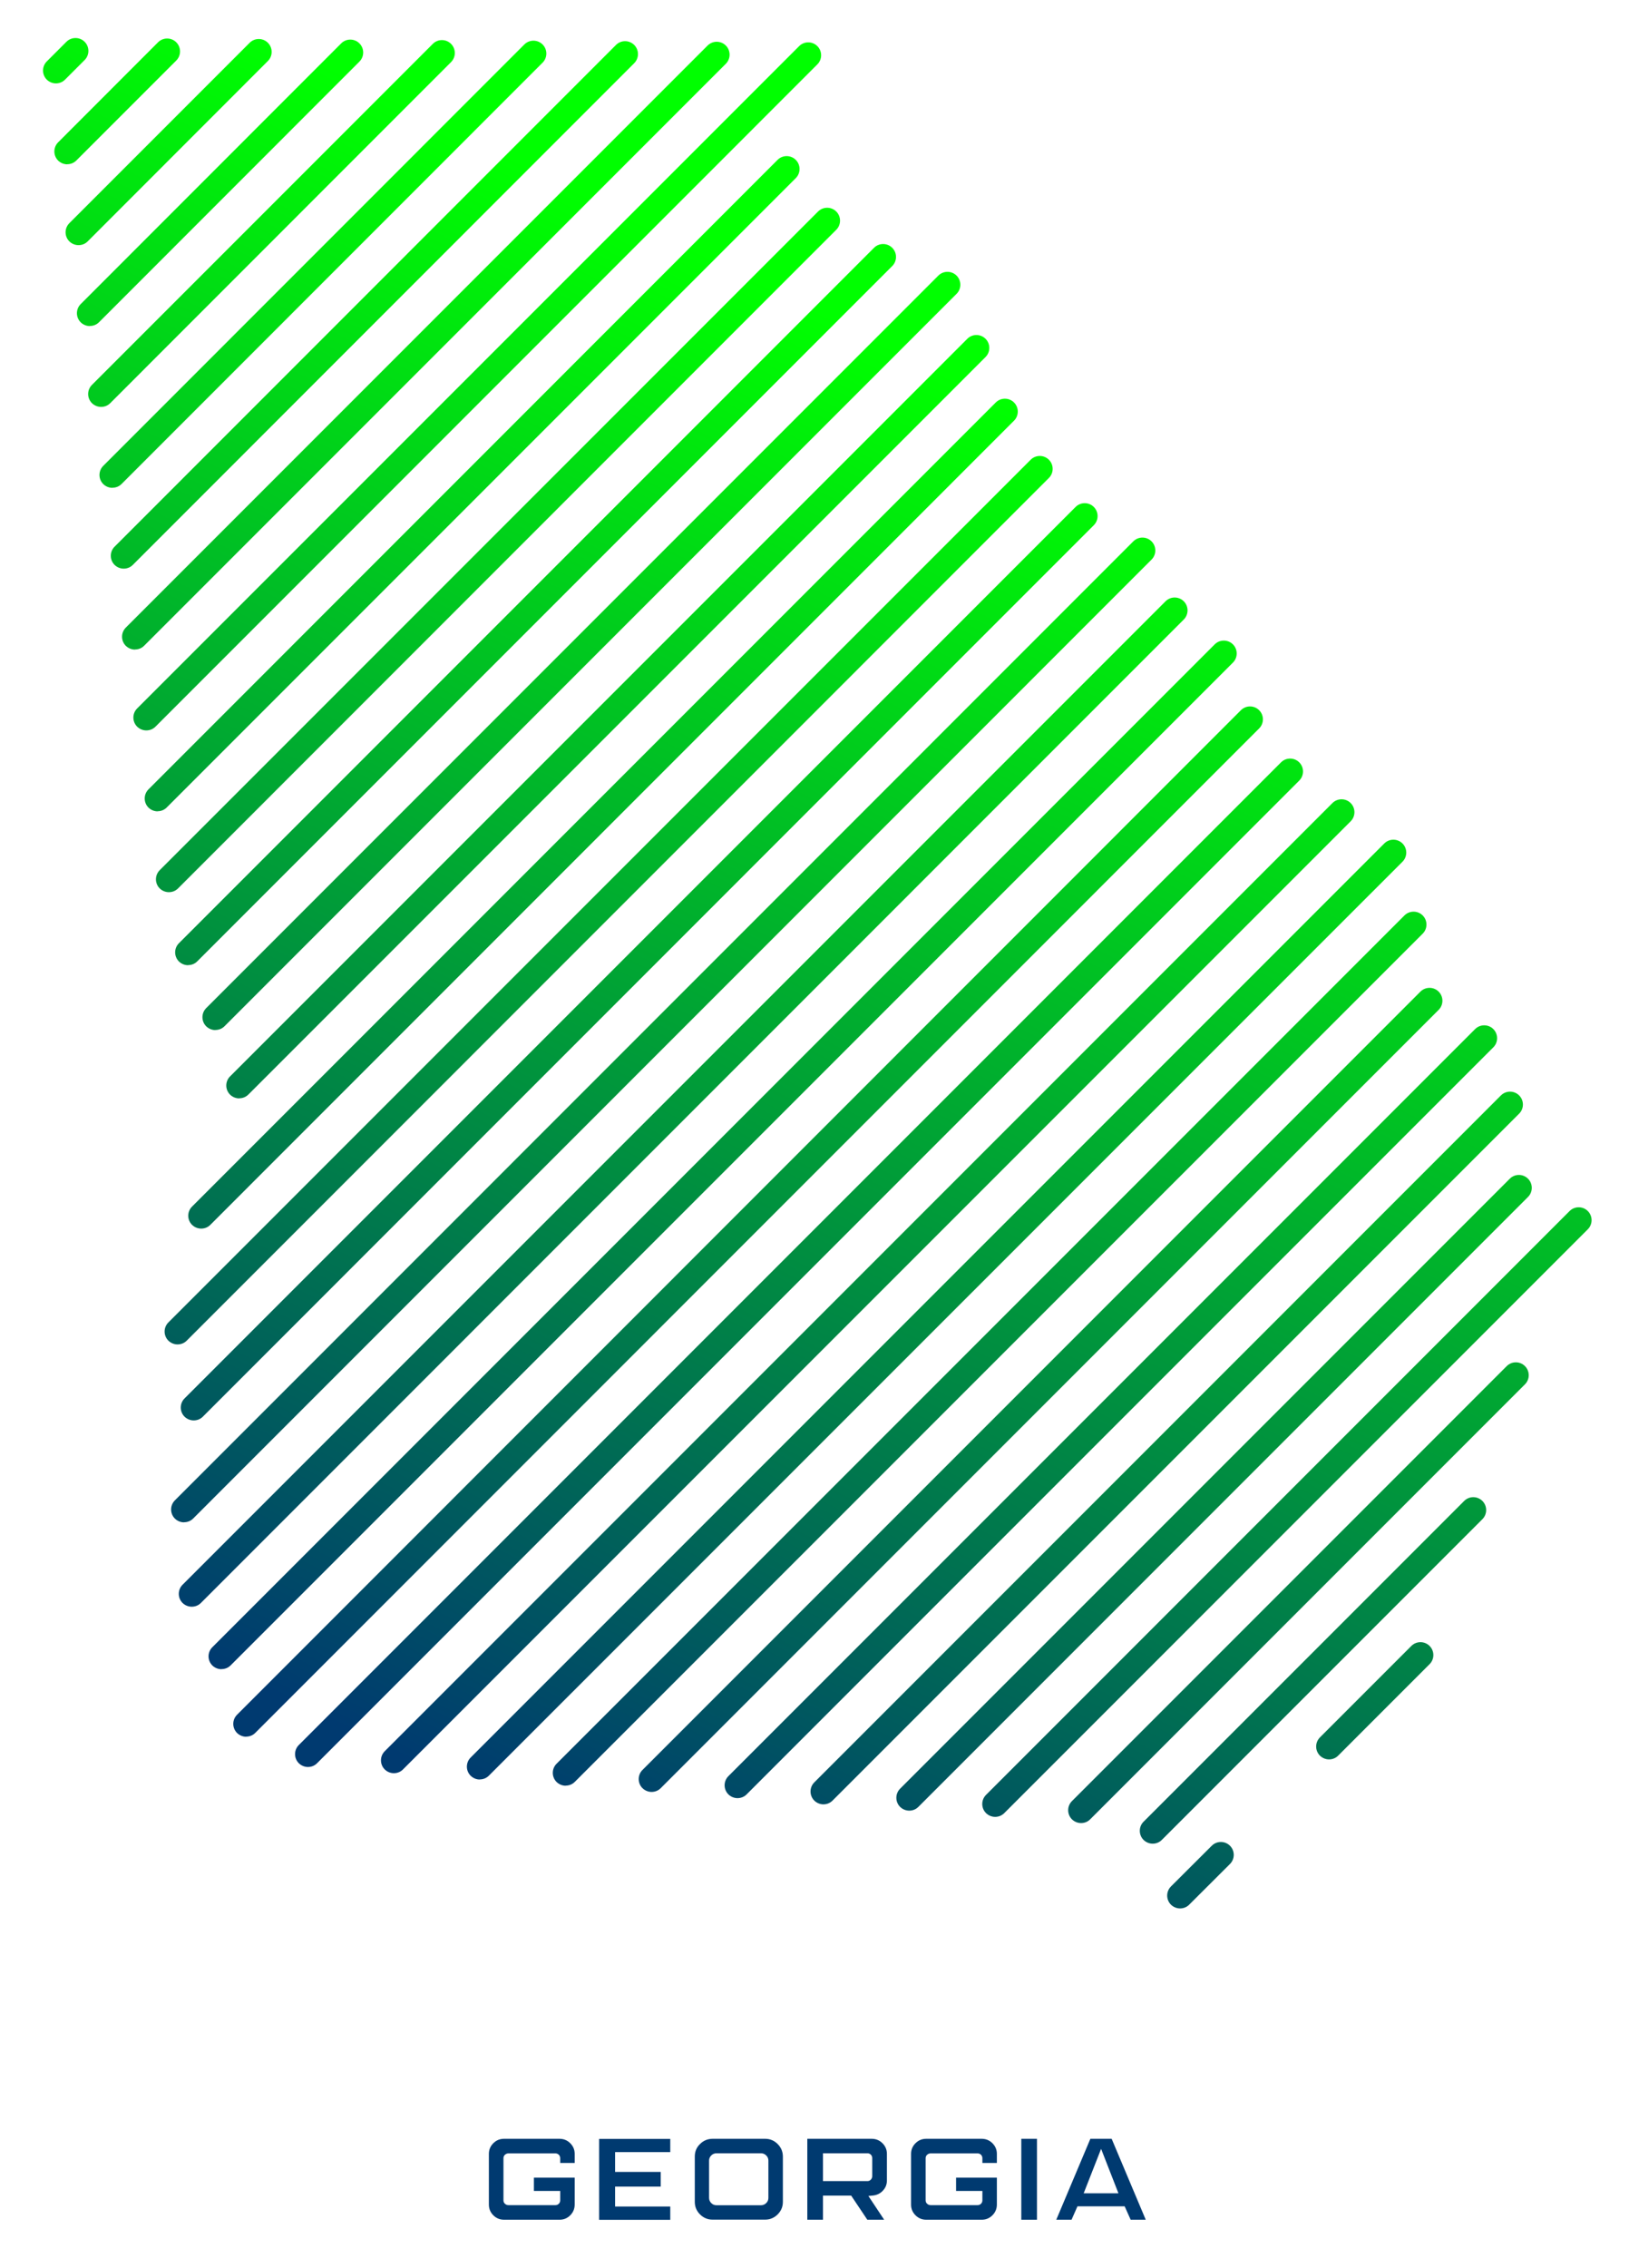
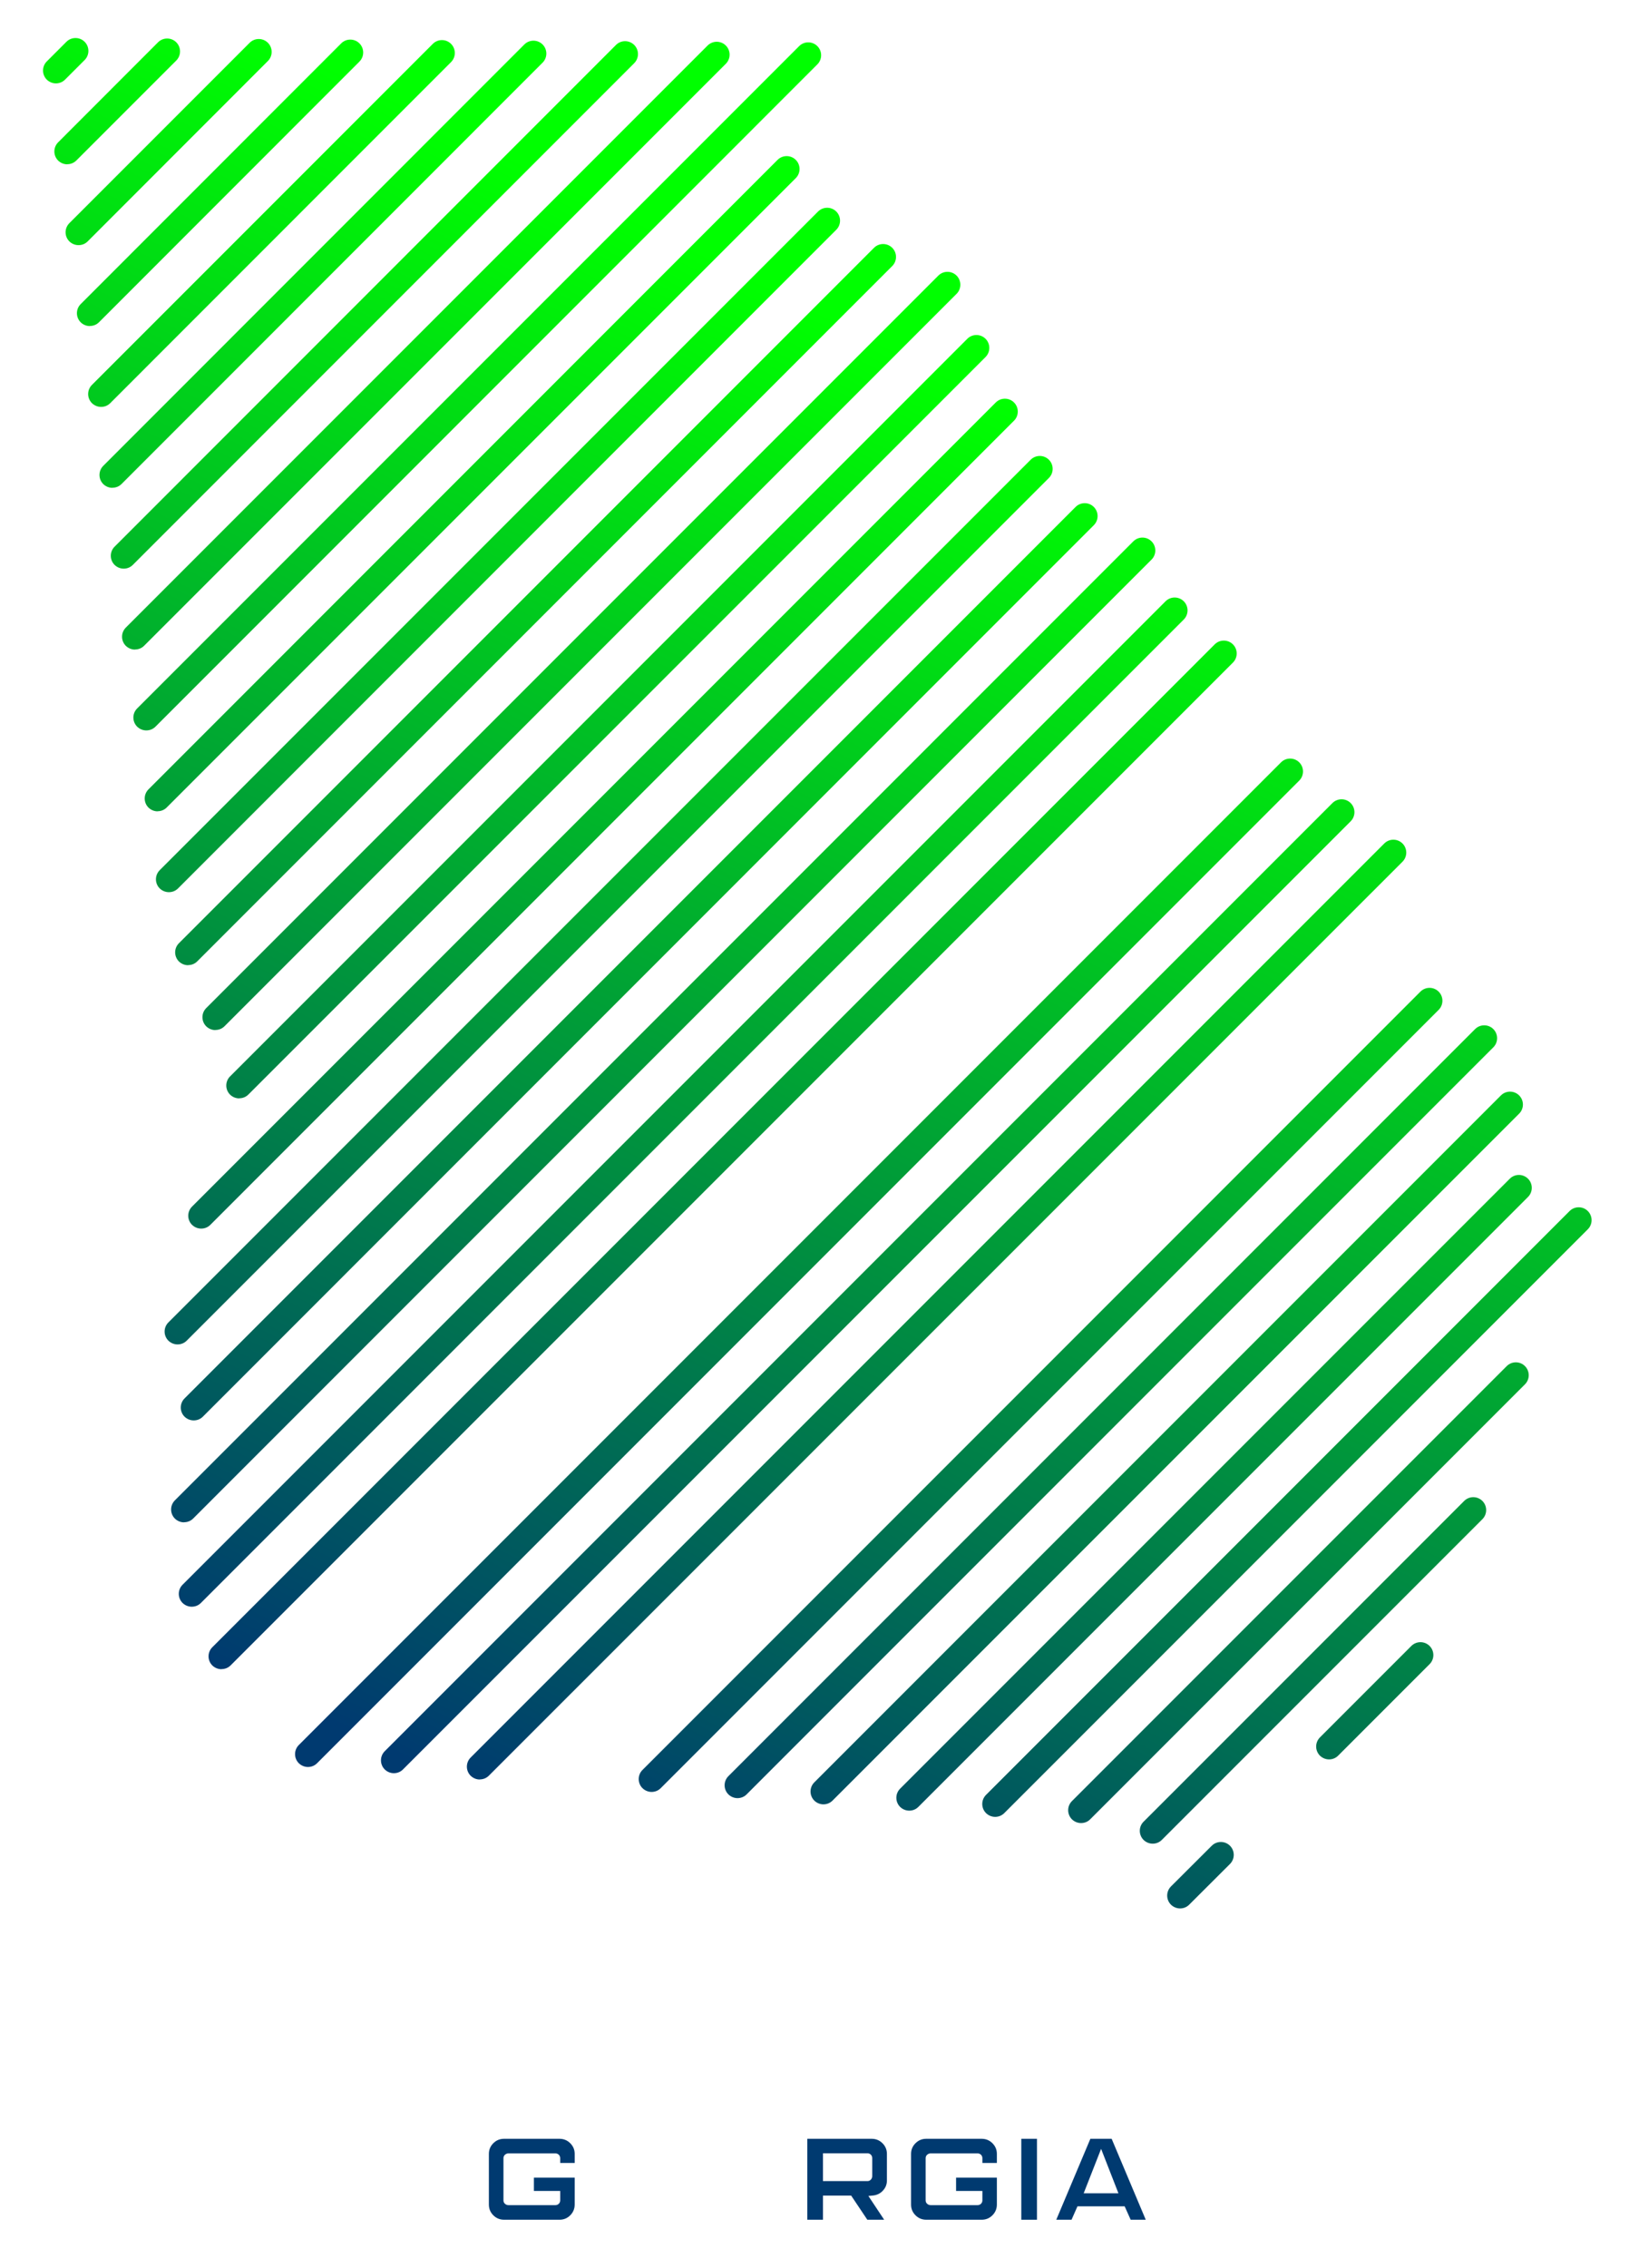
<svg xmlns="http://www.w3.org/2000/svg" xmlns:xlink="http://www.w3.org/1999/xlink" id="Layer_1" viewBox="0 0 165.34 230.12">
  <defs>
    <style>.cls-1{fill:url(#linear-gradient);}.cls-2{fill:#003a70;}.cls-3{fill:url(#linear-gradient-8);}.cls-4{fill:url(#linear-gradient-9);}.cls-5{fill:url(#linear-gradient-3);}.cls-6{fill:url(#linear-gradient-4);}.cls-7{fill:url(#linear-gradient-2);}.cls-8{fill:url(#linear-gradient-6);}.cls-9{fill:url(#linear-gradient-7);}.cls-10{fill:url(#linear-gradient-5);}.cls-11{fill:url(#linear-gradient-14);}.cls-12{fill:url(#linear-gradient-18);}.cls-13{fill:url(#linear-gradient-22);}.cls-14{fill:url(#linear-gradient-20);}.cls-15{fill:url(#linear-gradient-21);}.cls-16{fill:url(#linear-gradient-23);}.cls-17{fill:url(#linear-gradient-15);}.cls-18{fill:url(#linear-gradient-19);}.cls-19{fill:url(#linear-gradient-16);}.cls-20{fill:url(#linear-gradient-17);}.cls-21{fill:url(#linear-gradient-13);}.cls-22{fill:url(#linear-gradient-12);}.cls-23{fill:url(#linear-gradient-10);}.cls-24{fill:url(#linear-gradient-11);}.cls-25{fill:url(#linear-gradient-27);}.cls-26{fill:url(#linear-gradient-24);}.cls-27{fill:url(#linear-gradient-26);}.cls-28{fill:url(#linear-gradient-34);}.cls-29{fill:url(#linear-gradient-25);}.cls-30{fill:url(#linear-gradient-28);}.cls-31{fill:url(#linear-gradient-29);}.cls-32{fill:url(#linear-gradient-33);}.cls-33{fill:url(#linear-gradient-30);}.cls-34{fill:url(#linear-gradient-32);}.cls-35{fill:url(#linear-gradient-31);}</style>
    <linearGradient id="linear-gradient" x1="-55.34" y1="130.19" x2="11.83" y2="-4.15" gradientUnits="userSpaceOnUse">
      <stop offset="0" stop-color="#003a70" />
      <stop offset="1" stop-color="lime" />
    </linearGradient>
    <linearGradient id="linear-gradient-2" x1="-49.51" y1="133.11" x2="17.66" y2="-1.24" xlink:href="#linear-gradient" />
    <linearGradient id="linear-gradient-3" x1="-43.68" y1="136.02" x2="23.49" y2="1.68" xlink:href="#linear-gradient" />
    <linearGradient id="linear-gradient-4" x1="-37.86" y1="138.94" x2="29.32" y2="4.59" xlink:href="#linear-gradient" />
    <linearGradient id="linear-gradient-5" x1="-32.03" y1="141.85" x2="35.15" y2="7.5" xlink:href="#linear-gradient" />
    <linearGradient id="linear-gradient-6" x1="-26.2" y1="144.76" x2="40.98" y2="10.42" xlink:href="#linear-gradient" />
    <linearGradient id="linear-gradient-7" x1="-20.37" y1="147.68" x2="46.8" y2="13.33" xlink:href="#linear-gradient" />
    <linearGradient id="linear-gradient-8" x1="-14.54" y1="150.59" x2="52.63" y2="16.25" xlink:href="#linear-gradient" />
    <linearGradient id="linear-gradient-9" x1="-8.71" y1="153.51" x2="58.46" y2="19.16" xlink:href="#linear-gradient" />
    <linearGradient id="linear-gradient-10" x1="-5.18" y1="155.27" x2="61.99" y2="20.93" xlink:href="#linear-gradient" />
    <linearGradient id="linear-gradient-11" x1="-.39" y1="157.67" x2="66.79" y2="23.32" xlink:href="#linear-gradient" />
    <linearGradient id="linear-gradient-12" x1="4.88" y1="160.3" x2="72.05" y2="25.96" xlink:href="#linear-gradient" />
    <linearGradient id="linear-gradient-13" x1="10.48" y1="163.1" x2="77.65" y2="28.76" xlink:href="#linear-gradient" />
    <linearGradient id="linear-gradient-14" x1="15.29" y1="165.51" x2="82.47" y2="31.16" xlink:href="#linear-gradient" />
    <linearGradient id="linear-gradient-15" x1="18.84" y1="167.28" x2="86.01" y2="32.94" xlink:href="#linear-gradient" />
    <linearGradient id="linear-gradient-16" x1="22.81" y1="169.27" x2="89.98" y2="34.92" xlink:href="#linear-gradient" />
    <linearGradient id="linear-gradient-17" x1="27.79" y1="171.76" x2="94.96" y2="37.41" xlink:href="#linear-gradient" />
    <linearGradient id="linear-gradient-18" x1="32.5" y1="174.12" x2="99.68" y2="39.77" xlink:href="#linear-gradient" />
    <linearGradient id="linear-gradient-19" x1="37.06" y1="176.39" x2="104.23" y2="42.04" xlink:href="#linear-gradient" />
    <linearGradient id="linear-gradient-20" x1="42.4" y1="179.06" x2="109.57" y2="44.72" xlink:href="#linear-gradient" />
    <linearGradient id="linear-gradient-21" x1="47.17" y1="181.45" x2="114.34" y2="47.1" xlink:href="#linear-gradient" />
    <linearGradient id="linear-gradient-22" x1="52.98" y1="184.35" x2="120.15" y2="50.01" xlink:href="#linear-gradient" />
    <linearGradient id="linear-gradient-23" x1="59.51" y1="187.62" x2="126.68" y2="53.27" xlink:href="#linear-gradient" />
    <linearGradient id="linear-gradient-24" x1="66.04" y1="190.89" x2="133.22" y2="56.54" xlink:href="#linear-gradient" />
    <linearGradient id="linear-gradient-25" x1="71.94" y1="193.83" x2="139.11" y2="59.49" xlink:href="#linear-gradient" />
    <linearGradient id="linear-gradient-26" x1="77.75" y1="196.74" x2="144.92" y2="62.39" xlink:href="#linear-gradient" />
    <linearGradient id="linear-gradient-27" x1="84.34" y1="200.04" x2="151.52" y2="65.69" xlink:href="#linear-gradient" />
    <linearGradient id="linear-gradient-28" x1="90.35" y1="203.04" x2="157.52" y2="68.69" xlink:href="#linear-gradient" />
    <linearGradient id="linear-gradient-29" x1="96.02" y1="205.87" x2="163.19" y2="71.53" xlink:href="#linear-gradient" />
    <linearGradient id="linear-gradient-30" x1="102.72" y1="209.22" x2="169.89" y2="74.87" xlink:href="#linear-gradient" />
    <linearGradient id="linear-gradient-31" x1="106.92" y1="211.33" x2="174.1" y2="76.98" xlink:href="#linear-gradient" />
    <linearGradient id="linear-gradient-32" x1="111.25" y1="213.49" x2="178.43" y2="79.14" xlink:href="#linear-gradient" />
    <linearGradient id="linear-gradient-33" x1="117.5" y1="216.61" x2="184.67" y2="82.27" xlink:href="#linear-gradient" />
    <linearGradient id="linear-gradient-34" x1="110.42" y1="213.08" x2="177.6" y2="78.73" xlink:href="#linear-gradient" />
  </defs>
  <g>
    <path class="cls-1" d="M5.68,8.46c-.34,0-.67-.13-.93-.38-.51-.51-.51-1.34,0-1.85l1.99-1.99c.51-.51,1.34-.51,1.85,0s.51,1.34,0,1.85l-1.99,1.99c-.26,.26-.59,.38-.93,.38Z" />
    <path class="cls-7" d="M6.83,16.67c-.34,0-.67-.13-.93-.38-.51-.51-.51-1.34,0-1.85L16.04,4.29c.51-.51,1.34-.51,1.85,0,.51,.51,.51,1.34,0,1.85L7.75,16.28c-.26,.26-.59,.38-.93,.38Z" />
    <path class="cls-5" d="M7.97,24.87c-.34,0-.67-.13-.93-.38-.51-.51-.51-1.34,0-1.85L25.34,4.34c.51-.51,1.34-.51,1.85,0,.51,.51,.51,1.34,0,1.85L8.9,24.49c-.26,.26-.59,.38-.93,.38Z" />
    <path class="cls-6" d="M9.12,33.08c-.34,0-.67-.13-.93-.38-.51-.51-.51-1.34,0-1.85L34.63,4.4c.51-.51,1.34-.51,1.85,0s.51,1.34,0,1.85L10.05,32.69c-.26,.26-.59,.38-.93,.38Z" />
    <path class="cls-10" d="M10.26,41.28c-.34,0-.67-.13-.93-.38-.51-.51-.51-1.34,0-1.85L43.93,4.45c.51-.51,1.34-.51,1.85,0,.51,.51,.51,1.34,0,1.85L11.19,40.9c-.26,.26-.59,.38-.93,.38Z" />
    <path class="cls-8" d="M11.41,49.49c-.34,0-.67-.13-.93-.38-.51-.51-.51-1.34,0-1.85L53.22,4.51c.51-.51,1.34-.51,1.85,0,.51,.51,.51,1.34,0,1.85L12.34,49.1c-.26,.26-.59,.38-.93,.38Z" />
    <path class="cls-9" d="M12.56,57.69c-.34,0-.67-.13-.93-.38-.51-.51-.51-1.34,0-1.85L62.52,4.56c.51-.51,1.34-.51,1.85,0,.51,.51,.51,1.34,0,1.85L13.48,57.31c-.26,.26-.59,.38-.93,.38Z" />
    <path class="cls-3" d="M13.7,65.9c-.34,0-.67-.13-.93-.38-.51-.51-.51-1.34,0-1.85L71.82,4.62c.51-.51,1.34-.51,1.85,0,.51,.51,.51,1.34,0,1.85L14.63,65.51c-.26,.26-.59,.38-.93,.38Z" />
    <path class="cls-4" d="M14.85,74.1c-.34,0-.67-.13-.93-.38-.51-.51-.51-1.34,0-1.85L81.11,4.68c.51-.51,1.34-.51,1.85,0,.51,.51,.51,1.34,0,1.85L15.78,73.72c-.26,.26-.59,.38-.93,.38Z" />
    <path class="cls-23" d="M16,82.31c-.34,0-.67-.13-.93-.38-.51-.51-.51-1.34,0-1.85L78.92,16.22c.51-.51,1.34-.51,1.85,0,.51,.51,.51,1.34,0,1.85L16.92,81.92c-.26,.26-.59,.38-.93,.38Z" />
    <path class="cls-24" d="M17.14,90.51c-.34,0-.67-.13-.93-.38-.51-.51-.51-1.34,0-1.85L83.03,21.46c.51-.51,1.34-.51,1.85,0,.51,.51,.51,1.34,0,1.85L18.07,90.13c-.26,.26-.59,.38-.93,.38Z" />
    <path class="cls-22" d="M19.09,97.92c-.34,0-.67-.13-.93-.38-.51-.51-.51-1.34,0-1.85L88.71,25.14c.51-.51,1.34-.51,1.85,0,.51,.51,.51,1.34,0,1.85L20.02,97.53c-.26,.26-.59,.38-.93,.38Z" />
    <path class="cls-21" d="M21.86,104.5c-.34,0-.67-.13-.93-.38-.51-.51-.51-1.34,0-1.85L95.24,27.96c.51-.51,1.34-.51,1.85,0,.51,.51,.51,1.34,0,1.85L22.79,104.11c-.26,.26-.59,.38-.93,.38Z" />
    <path class="cls-11" d="M24.28,111.43c-.34,0-.67-.13-.93-.38-.51-.51-.51-1.34,0-1.85L98.18,34.37c.51-.51,1.34-.51,1.85,0,.51,.51,.51,1.34,0,1.85L25.21,111.04c-.26,.26-.59,.38-.93,.38Z" />
    <path class="cls-17" d="M20.42,124.64c-.34,0-.67-.13-.93-.38-.51-.51-.51-1.34,0-1.85L101.07,40.83c.51-.51,1.34-.51,1.85,0,.51,.51,.51,1.34,0,1.85L21.35,124.26c-.26,.26-.59,.38-.93,.38Z" />
    <path class="cls-19" d="M18.02,136.39c-.34,0-.67-.13-.93-.38-.51-.51-.51-1.34,0-1.85L104.61,46.64c.51-.51,1.34-.51,1.85,0,.51,.51,.51,1.34,0,1.85L18.95,136.01c-.26,.26-.59,.38-.93,.38Z" />
    <path class="cls-20" d="M19.66,144.1c-.34,0-.67-.13-.93-.38-.51-.51-.51-1.34,0-1.85L109.17,51.43c.51-.51,1.34-.51,1.85,0,.51,.51,.51,1.34,0,1.85L20.59,143.72c-.26,.26-.59,.38-.93,.38Z" />
    <path class="cls-12" d="M18.68,154.44c-.34,0-.67-.13-.93-.38-.51-.51-.51-1.34,0-1.85L115.03,54.92c.51-.51,1.34-.51,1.85,0,.51,.51,.51,1.34,0,1.85L19.61,154.05c-.26,.26-.59,.38-.93,.38Z" />
-     <path class="cls-18" d="M19.46,163c-.34,0-.67-.13-.93-.38-.51-.51-.51-1.34,0-1.85L118.3,61c.51-.51,1.34-.51,1.85,0,.51,.51,.51,1.34,0,1.85L20.39,162.62c-.26,.26-.59,.38-.93,.38Z" />
+     <path class="cls-18" d="M19.46,163c-.34,0-.67-.13-.93-.38-.51-.51-.51-1.34,0-1.85L118.3,61c.51-.51,1.34-.51,1.85,0,.51,.51,.51,1.34,0,1.85L20.39,162.62c-.26,.26-.59,.38-.93,.38" />
    <path class="cls-14" d="M22.48,169.34c-.34,0-.67-.13-.93-.38-.51-.51-.51-1.34,0-1.85L123.29,65.37c.51-.51,1.34-.51,1.85,0,.51,.51,.51,1.34,0,1.85L23.41,168.95c-.26,.26-.59,.38-.93,.38Z" />
-     <path class="cls-15" d="M24.99,176.19c-.34,0-.67-.13-.93-.38-.51-.51-.51-1.34,0-1.85L125.95,72.05c.51-.51,1.34-.51,1.85,0,.51,.51,.51,1.34,0,1.85L25.91,175.8c-.26,.26-.59,.38-.93,.38Z" />
    <path class="cls-13" d="M31.26,179.26c-.34,0-.67-.13-.93-.38-.51-.51-.51-1.34,0-1.85l99.69-99.69c.51-.51,1.34-.51,1.85,0,.51,.51,.51,1.34,0,1.85L32.18,178.88c-.26,.26-.59,.38-.93,.38Z" />
    <path class="cls-16" d="M39.98,179.89c-.34,0-.67-.13-.93-.38-.51-.51-.51-1.34,0-1.85l96.19-96.19c.51-.51,1.34-.51,1.85,0,.51,.51,.51,1.34,0,1.85L40.9,179.51c-.26,.26-.59,.38-.93,.38Z" />
    <path class="cls-26" d="M48.7,180.53c-.34,0-.67-.13-.93-.38-.51-.51-.51-1.34,0-1.85l92.73-92.73c.51-.51,1.34-.51,1.85,0,.51,.51,.51,1.34,0,1.85L49.62,180.14c-.26,.26-.59,.38-.93,.38Z" />
-     <path class="cls-29" d="M57.42,181.16c-.34,0-.67-.13-.93-.38-.51-.51-.51-1.34,0-1.85l86.06-86.06c.51-.51,1.34-.51,1.85,0,.51,.51,.51,1.34,0,1.85L58.34,180.77c-.26,.26-.59,.38-.93,.38Z" />
    <path class="cls-27" d="M66.14,181.79c-.34,0-.67-.13-.93-.38-.51-.51-.51-1.34,0-1.85l78.96-78.96c.51-.51,1.34-.51,1.85,0,.51,.51,.51,1.34,0,1.85l-78.96,78.96c-.26,.26-.59,.38-.93,.38Z" />
    <path class="cls-25" d="M74.86,182.42c-.34,0-.67-.13-.93-.38-.51-.51-.51-1.34,0-1.85l75.79-75.79c.51-.51,1.34-.51,1.85,0,.51,.51,.51,1.34,0,1.85l-75.79,75.79c-.26,.26-.59,.38-.93,.38Z" />
    <path class="cls-30" d="M83.58,183.05c-.34,0-.67-.13-.93-.38-.51-.51-.51-1.34,0-1.85l69.69-69.69c.51-.51,1.34-.51,1.85,0,.51,.51,.51,1.34,0,1.85l-69.69,69.69c-.26,.26-.59,.38-.93,.38Z" />
    <path class="cls-31" d="M92.29,183.69c-.34,0-.67-.13-.93-.38-.51-.51-.51-1.34,0-1.85l61.88-61.88c.51-.51,1.34-.51,1.85,0s.51,1.34,0,1.85l-61.88,61.88c-.26,.26-.59,.38-.93,.38Z" />
    <path class="cls-33" d="M101.01,184.32c-.34,0-.67-.13-.93-.38-.51-.51-.51-1.34,0-1.85l59.23-59.23c.51-.51,1.34-.51,1.85,0s.51,1.34,0,1.85l-59.23,59.23c-.26,.26-.59,.38-.93,.38Z" />
    <path class="cls-35" d="M109.73,184.95c-.34,0-.67-.13-.93-.38-.51-.51-.51-1.34,0-1.85l44.13-44.13c.51-.51,1.34-.51,1.85,0s.51,1.34,0,1.85l-44.13,44.13c-.26,.26-.59,.38-.93,.38Z" />
    <path class="cls-34" d="M117,187.04c-.34,0-.67-.13-.93-.38-.51-.51-.51-1.34,0-1.85l32.54-32.54c.51-.51,1.34-.51,1.85,0,.51,.51,.51,1.34,0,1.85l-32.54,32.54c-.26,.26-.59,.38-.93,.38Z" />
    <path class="cls-32" d="M134.9,178.49c-.34,0-.67-.13-.93-.38-.51-.51-.51-1.34,0-1.85l9.28-9.28c.51-.51,1.34-.51,1.85,0s.51,1.34,0,1.85l-9.28,9.28c-.26,.26-.59,.38-.93,.38Z" />
    <path class="cls-28" d="M119.78,193.61c-.34,0-.67-.13-.93-.38-.51-.51-.51-1.34,0-1.85l4.14-4.13c.51-.51,1.34-.51,1.85,0,.51,.51,.51,1.34,0,1.85l-4.14,4.13c-.26,.26-.59,.38-.93,.38Z" />
  </g>
  <g>
    <path class="cls-2" d="M58.33,218.51v.92h-1.47v-.48c0-.14-.05-.26-.14-.35-.09-.09-.21-.14-.34-.14h-4.78c-.13,0-.25,.05-.35,.14-.1,.09-.15,.21-.15,.35v4.28c0,.13,.05,.25,.15,.34,.1,.09,.21,.14,.35,.14h4.78c.13,0,.25-.05,.34-.14,.09-.09,.14-.21,.14-.34v-.96h-2.67v-1.35h4.14v2.73c0,.42-.15,.79-.45,1.09-.3,.3-.66,.45-1.09,.45h-5.63c-.42,0-.79-.15-1.09-.45-.3-.3-.45-.66-.45-1.09v-5.14c0-.42,.15-.78,.45-1.08,.3-.3,.66-.45,1.09-.45h5.63c.42,0,.79,.15,1.09,.45,.3,.3,.45,.66,.45,1.08Z" />
-     <path class="cls-2" d="M68.03,218.33h-5.6v2.01h4.63v1.49h-4.63v2.02h5.6v1.35h-7.22v-8.21h7.22v1.36Z" />
-     <path class="cls-2" d="M77.66,216.98c.5,0,.92,.18,1.27,.53,.35,.35,.53,.78,.53,1.27v4.6c0,.5-.18,.92-.53,1.27-.35,.35-.78,.53-1.27,.53h-5.33c-.5,0-.93-.18-1.28-.53-.35-.35-.53-.78-.53-1.27v-4.6c0-.5,.17-.92,.53-1.27,.35-.35,.78-.53,1.28-.53h5.33Zm.33,5.99v-3.78c0-.2-.07-.38-.22-.52-.15-.15-.32-.22-.53-.22h-4.52c-.2,0-.38,.07-.53,.22s-.22,.32-.22,.52v3.78c0,.2,.07,.38,.22,.53,.15,.15,.32,.22,.53,.22h4.52c.2,0,.38-.07,.53-.22s.22-.32,.22-.53Z" />
    <path class="cls-2" d="M88.03,225.19l-1.64-2.45h-2.86v2.45h-1.59v-8.21h6.54c.42,0,.79,.15,1.09,.45,.3,.3,.45,.66,.45,1.08v2.7c0,.39-.13,.73-.4,1.02-.26,.29-.59,.45-.97,.5l-.51,.05,1.6,2.41h-1.71Zm-4.5-6.74v2.82h4.52c.13,0,.25-.05,.34-.15,.09-.1,.14-.21,.14-.35v-1.83c0-.14-.05-.26-.14-.35-.09-.09-.21-.14-.34-.14h-4.52Z" />
    <path class="cls-2" d="M101.18,218.51v.92h-1.47v-.48c0-.14-.05-.26-.14-.35-.09-.09-.21-.14-.34-.14h-4.78c-.13,0-.25,.05-.35,.14-.1,.09-.15,.21-.15,.35v4.28c0,.13,.05,.25,.15,.34,.1,.09,.21,.14,.35,.14h4.78c.13,0,.25-.05,.34-.14,.09-.09,.14-.21,.14-.34v-.96h-2.67v-1.35h4.14v2.73c0,.42-.15,.79-.45,1.09s-.66,.45-1.09,.45h-5.63c-.42,0-.79-.15-1.09-.45-.3-.3-.45-.66-.45-1.09v-5.14c0-.42,.15-.78,.45-1.08,.3-.3,.66-.45,1.09-.45h5.63c.42,0,.79,.15,1.09,.45,.3,.3,.45,.66,.45,1.08Z" />
    <path class="cls-2" d="M105.25,225.19h-1.59v-8.21h1.59v8.21Z" />
    <path class="cls-2" d="M114.14,223.83h-4.78l-.6,1.36h-1.55l3.46-8.21h2.16l3.46,8.21h-1.53l-.61-1.36Zm-2.38-5.83l-1.77,4.51h3.53l-1.76-4.51Z" />
  </g>
</svg>